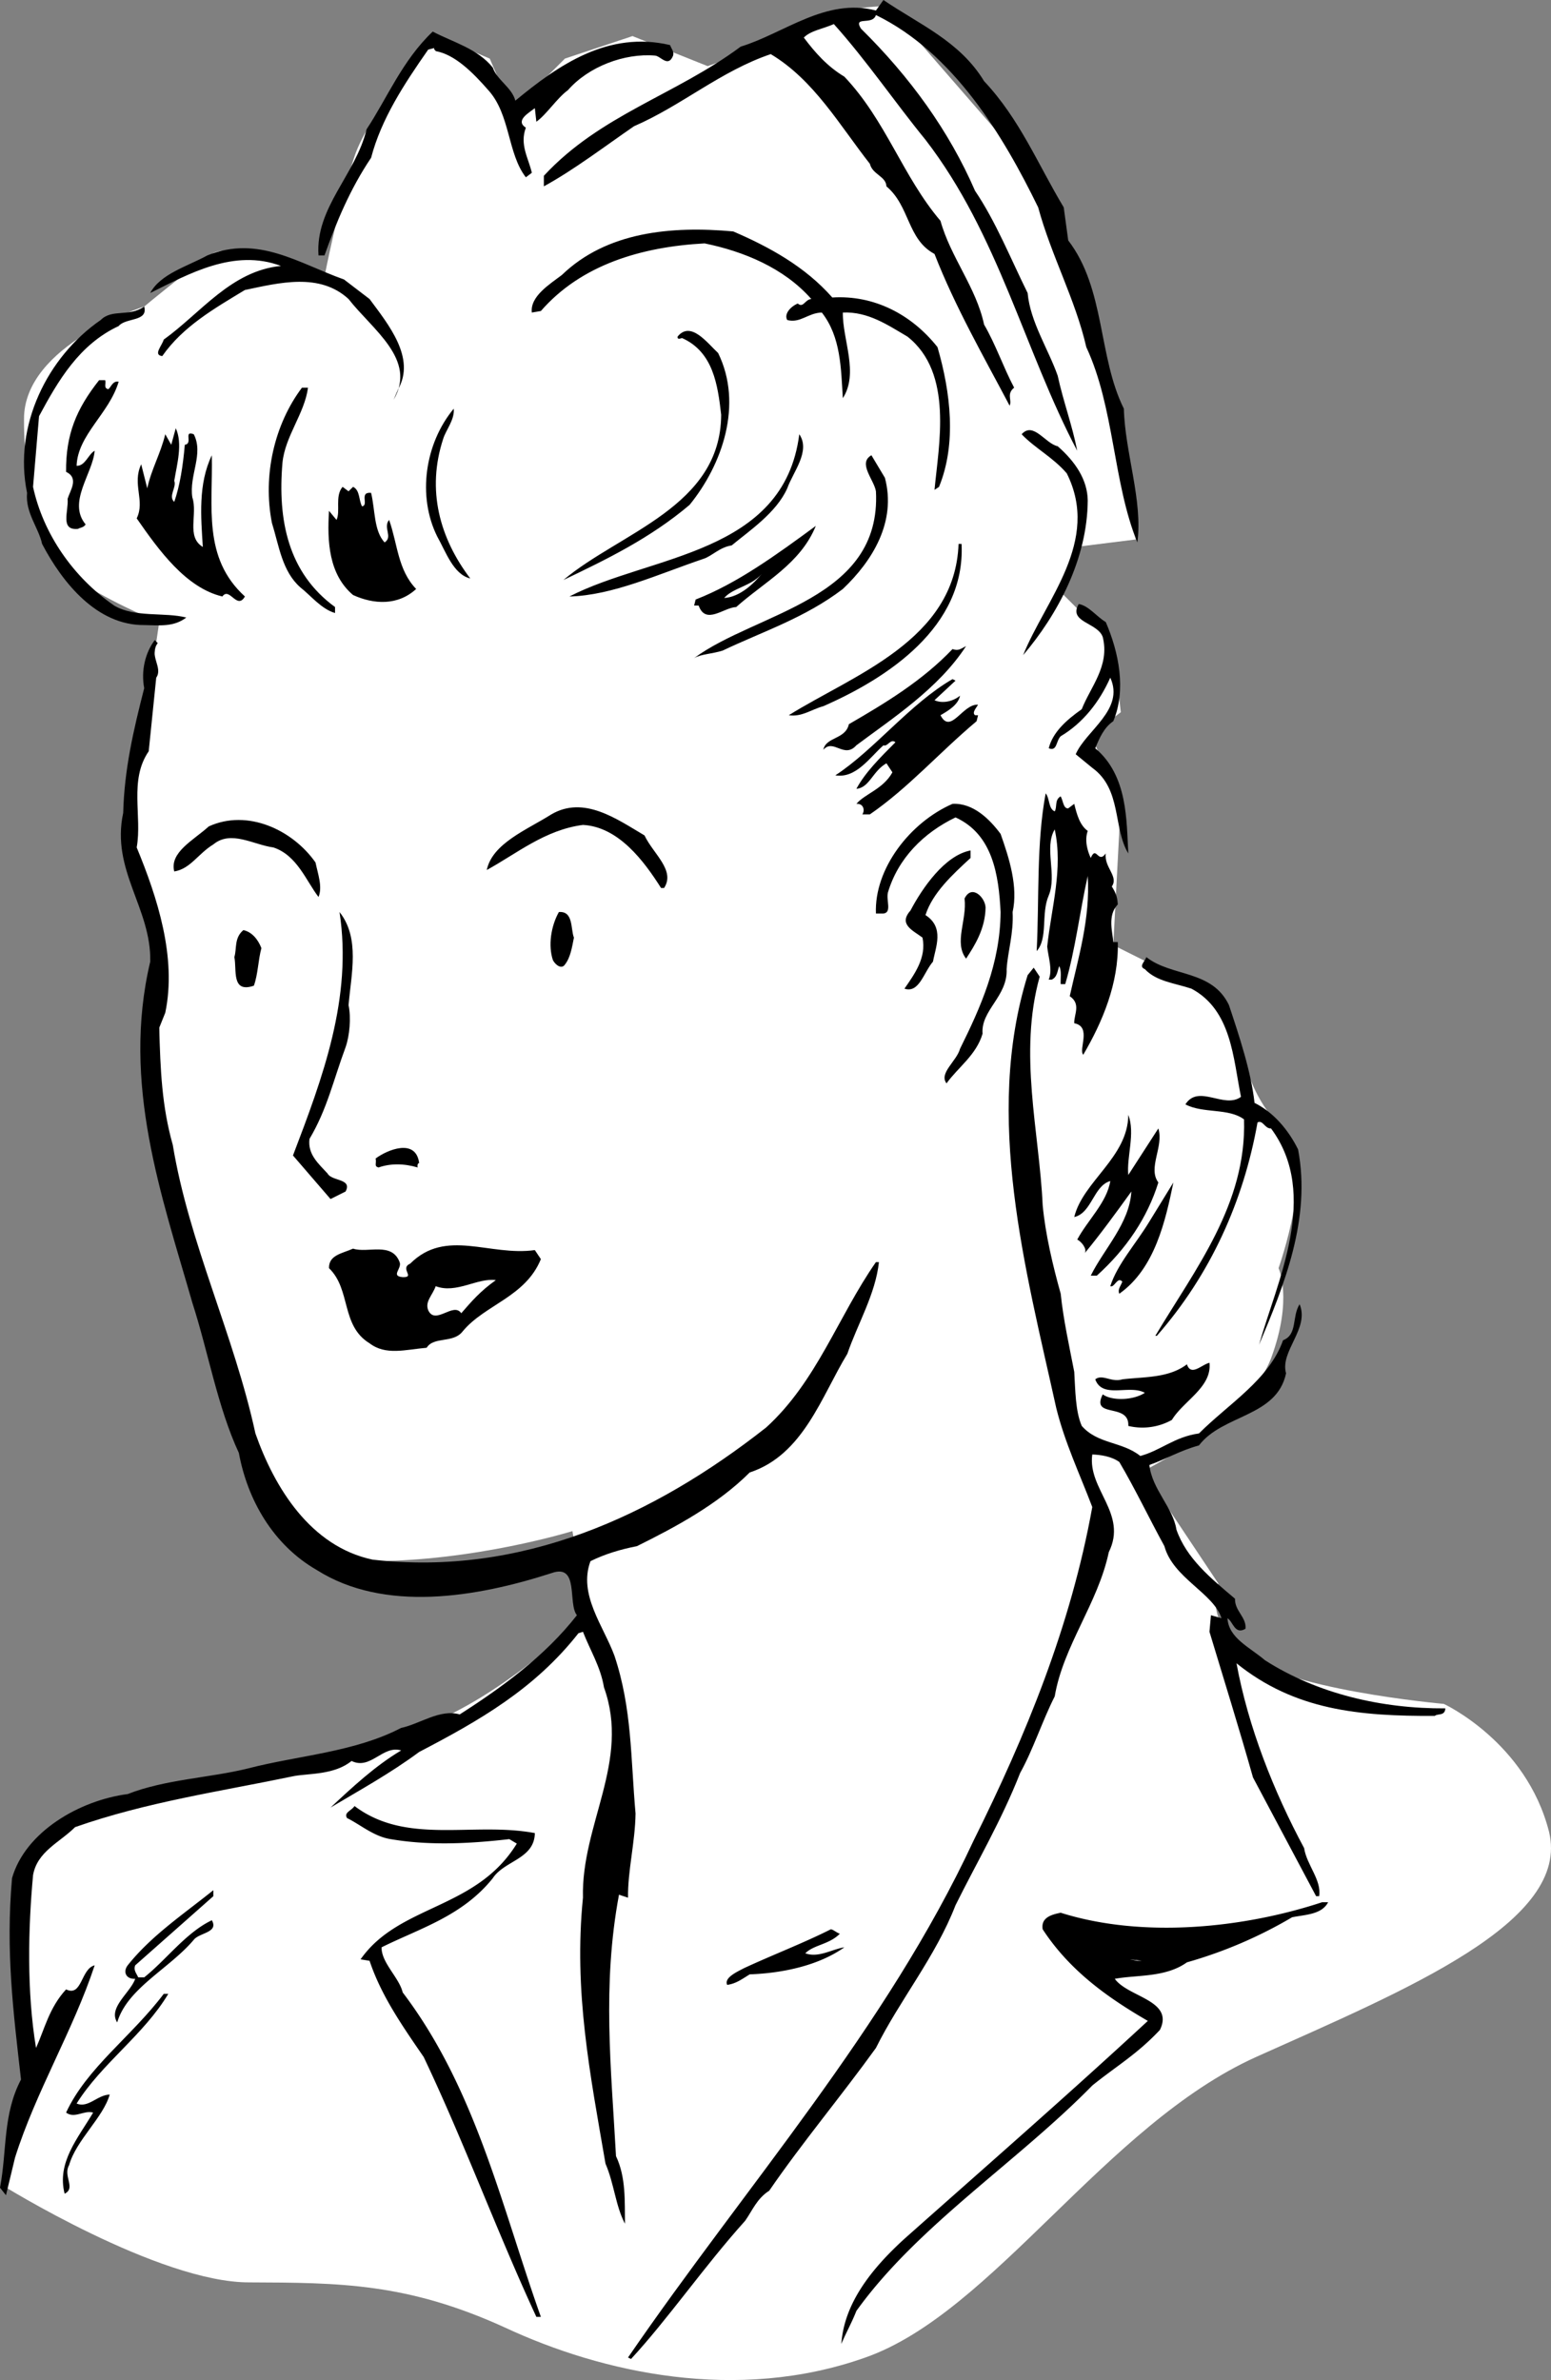
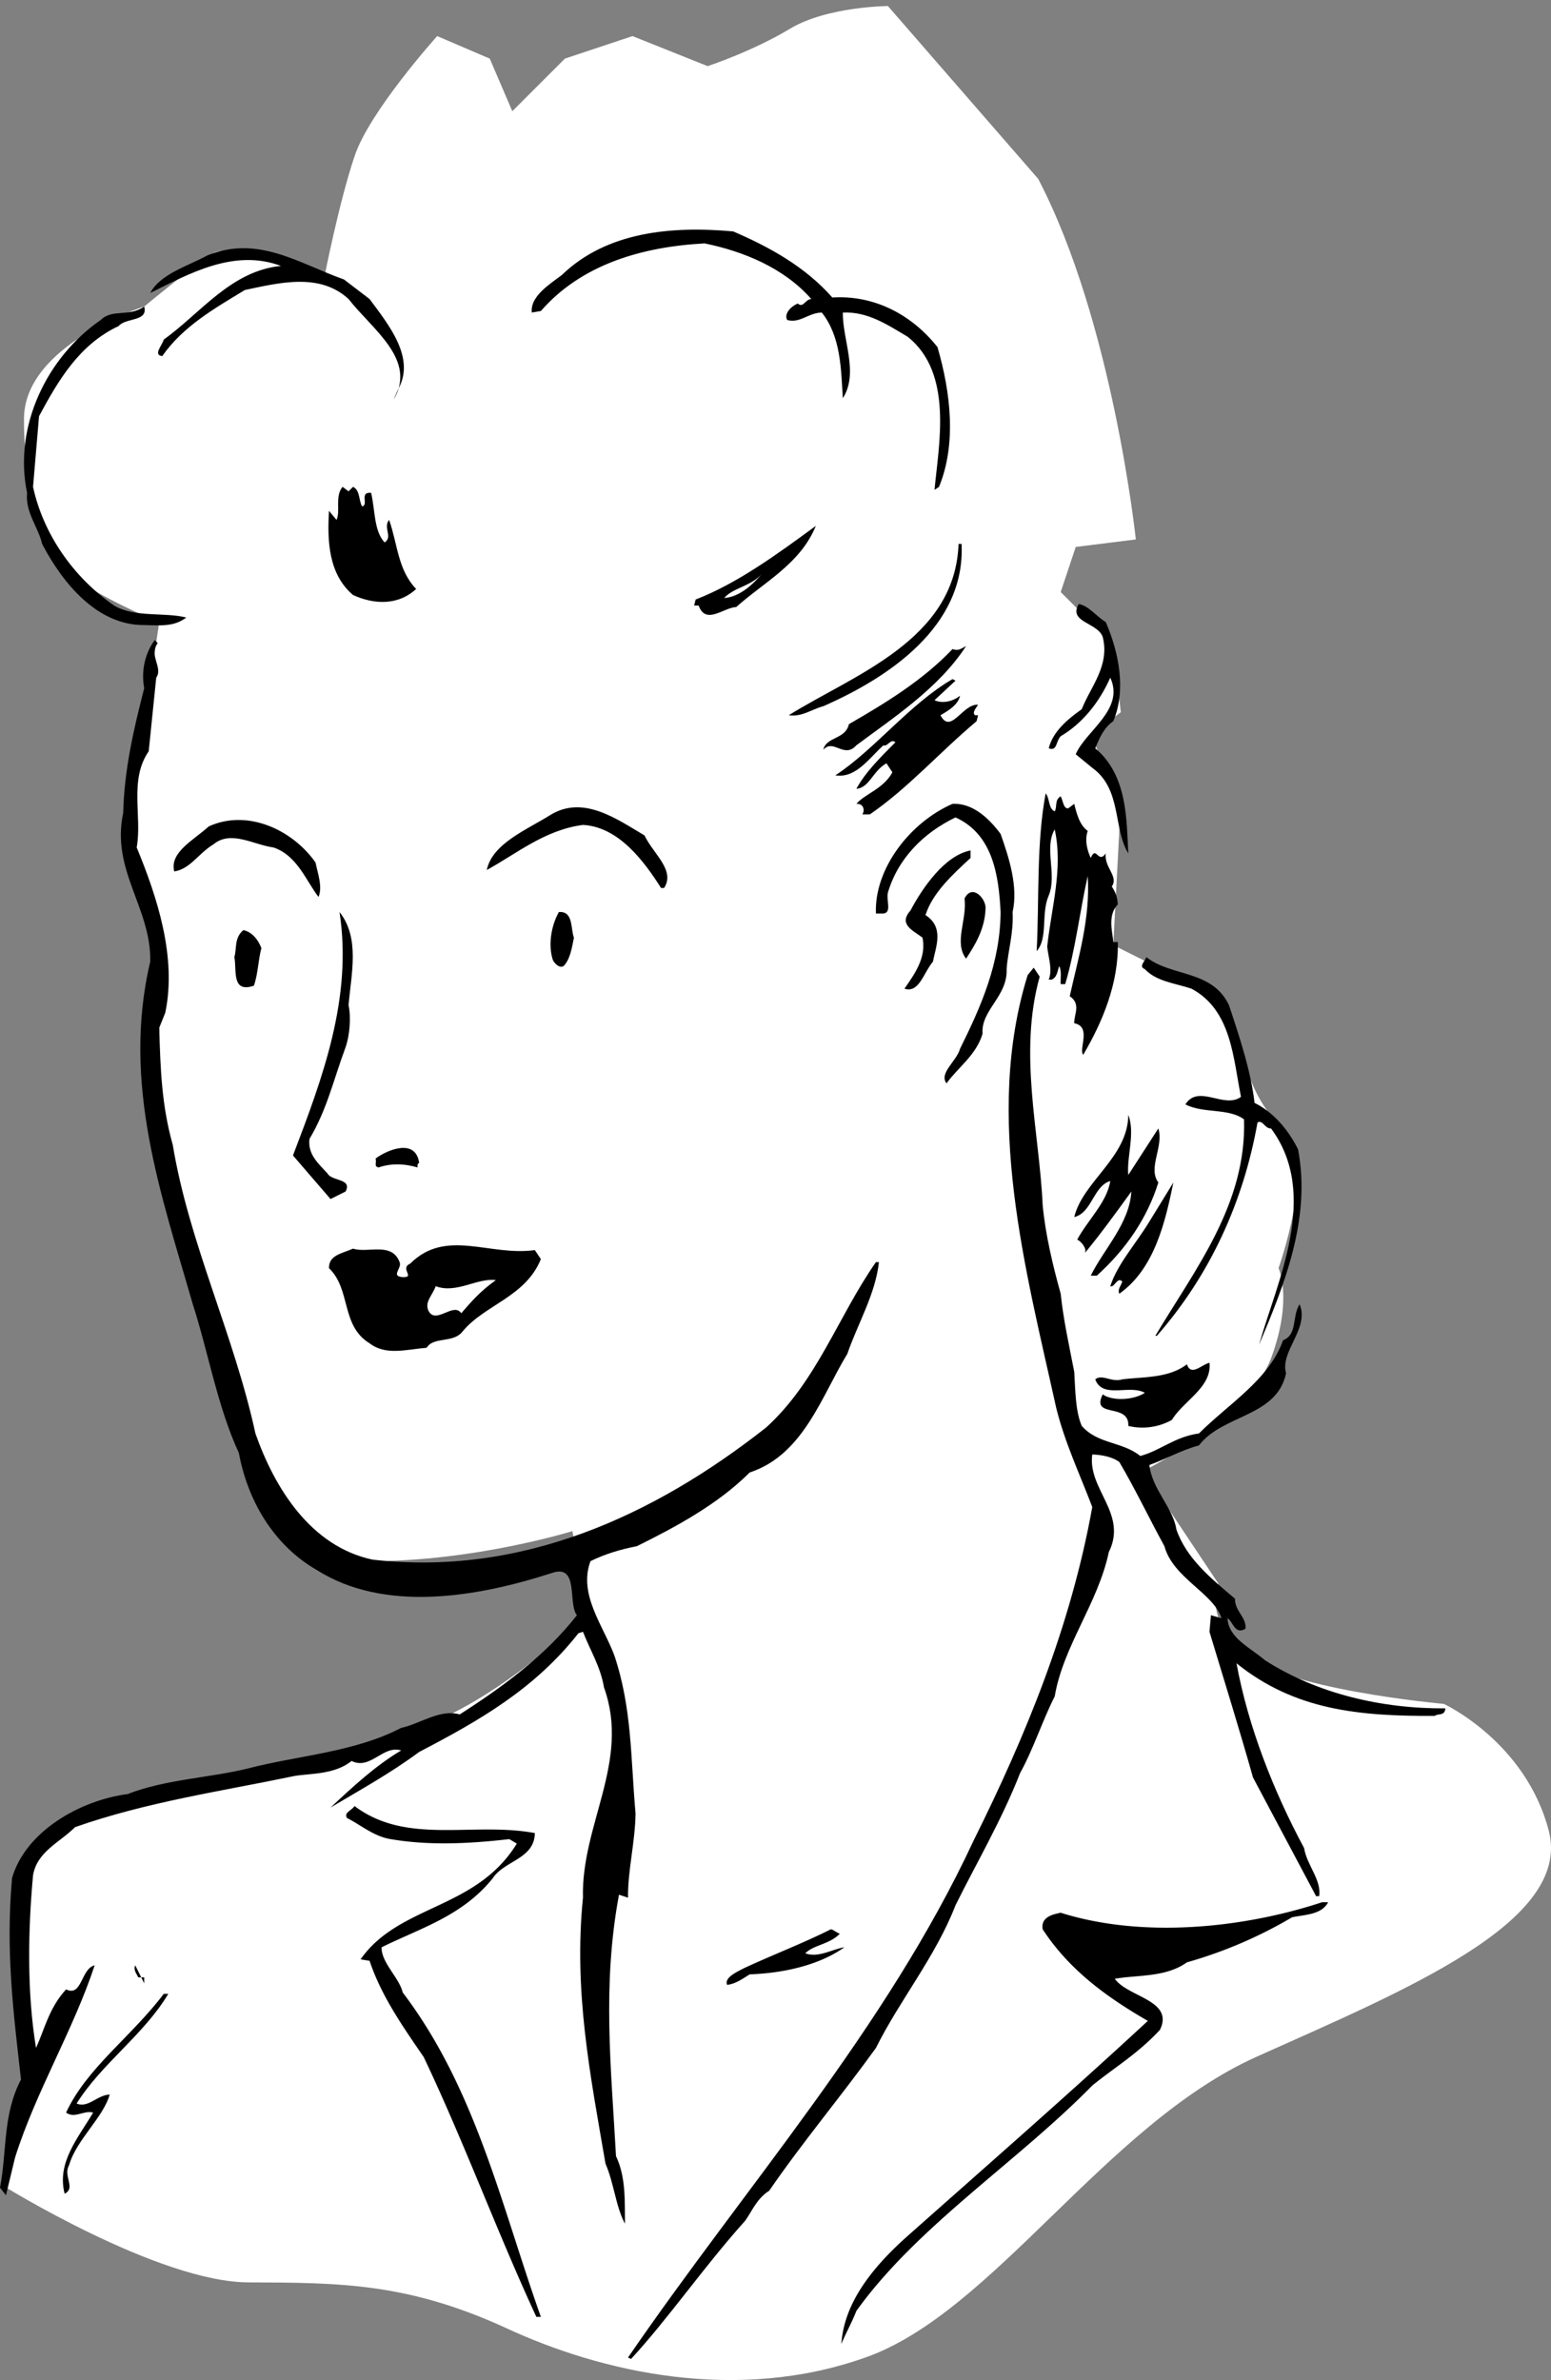
<svg xmlns="http://www.w3.org/2000/svg" width="103.232" height="158.402">
  <rect width="100%" height="100%" fill="#808080" stroke="none" />
  <path fill="#fff" d="M59.098.402s-4.024.024-6.5 1.5c-2.524 1.524-5.5 2.5-5.5 2.5l-5-2-4.5 1.5-3.5 3.5-1.5-3.5-3.5-1.5s-4.524 5.024-5.5 8c-1.024 3.024-2 8-2 8s-6.024-2.476-7.5-1.5c-1.524 1.024-4.5 3.5-4.5 3.5s-8.024 2.524-8 7.5c-.024 5.024 1.476 9.524 4 11 2.476 1.524 5 2.5 5 2.5l-2 13.5 2 6.5v14.5l6 19s.976 9.024 8 9c6.976.024 13.5-2 13.5-2l1 5.5s-5.524 5.524-11 7.5c-5.524 2.024-18 4-18 4s-9.024 2.524-9 6c-.024 3.524 1 12 1 12l-2 8.5s10.476 6.524 16.5 6.5c5.976.024 10.476.024 17 3 6.476 3.024 15.476 5.024 24 2 8.476-2.976 15.976-15.476 26-20 9.976-4.476 20.976-8.976 19.5-15-1.524-5.976-7-8.5-7-8.5s-11.024-.976-13.5-3.5c-2.524-2.476-1.5-4.5-1.5-4.5l-5-7.5s6.976-3.476 8.5-7.5c1.476-3.976.5-6 .5-6s2.476-6.976.5-9c-2.024-1.976-2.5-4-2.5-4l-2-5-7-3.5.5-9.5-2-4.5 2-1.5-.5-4.5-3.5-3.5 1-3 4-.5s-1.524-14.476-6.5-24" />
-   <path d="M65.5 5.402c2.375 2.524 3.574 5.524 5.3 8.399L71.099 16c2.476 3.227 1.976 7.727 3.703 11.2.074 2.925 1.273 6.124.898 8.902-1.625-3.977-1.523-8.977-3.398-13-.727-3.176-2.328-6.075-3.203-9.301C66.773 9.027 63.473 3.527 58.3 1c-.227.727-1.528.027-1 .902 3.273 3.223 5.875 6.825 7.597 10.797 1.375 2.028 2.375 4.528 3.5 6.801.176 1.926 1.375 3.727 2 5.5.375 1.727.977 3.324 1.301 5-3.523-6.676-5.226-14.375-10.101-20.7-2.024-2.476-3.922-5.273-6.098-7.698-.727.324-1.527.425-2 .898.773 1.027 1.574 1.926 2.7 2.602 2.773 2.925 3.874 6.625 6.398 9.597.675 2.426 2.375 4.426 2.902 6.903.773 1.324 1.273 2.824 2 4.199-.527.426-.125.824-.3 1.199-1.727-3.273-3.626-6.574-5-10.098-1.825-.976-1.626-3.175-3.2-4.5-.027-.675-.926-.777-1.102-1.5-2.023-2.578-3.722-5.578-6.597-7.3-3.328 1.125-5.926 3.425-9.102 4.8-1.926 1.325-4.023 2.922-6 4V11.7c3.774-4.074 8.774-5.375 13.102-8.597 2.875-.875 5.672-3.278 9-2.403l.5-.7c2.375 1.625 5.074 2.727 6.699 5.402M32.8 4.5c.274.824 1.274 1.324 1.5 2.2 2.876-2.376 6.173-4.673 10.298-3.7.078.227.277.426.203.7-.328.827-.828.027-1.203 0-2.024-.173-4.422.726-5.797 2.3-.727.527-1.426 1.625-2.102 2.102l-.101-.903c-.422.328-1.325.828-.598 1.301-.426 1.125.176 2.027.398 3l-.398.3c-1.227-1.573-1.027-4.175-2.5-5.8-1.027-1.176-2.227-2.375-3.5-2.598-.027-.078-.125-.078-.102-.203l-.398.102c-1.625 2.324-3.125 4.625-3.8 7.199-1.427 2.125-2.325 4.324-3.102 6.5h-.399c-.226-3.176 2.477-5.375 3.2-8.398 1.374-2.075 2.374-4.575 4.402-6.5 1.375.722 2.972 1.125 4 2.398" />
  <path d="M55.398 19.8c2.778-.175 5.278 1.126 7 3.302.875 3.023 1.278 6.425.102 9.3l-.3.2c.273-2.977 1.273-7.778-1.802-10.2-1.324-.777-2.625-1.675-4.3-1.601-.024 1.824 1.078 4.023 0 5.699-.125-1.973-.125-4.074-1.399-5.7-.926.024-1.426.727-2.3.5-.223-.374.175-.874.699-1.1.375.327.476-.274.902-.298-1.824-2.078-4.527-3.175-7.102-3.703-4.222.227-8.222 1.426-10.898 4.5l-.602.102c-.125-1.074 1.176-1.875 2-2.5 2.977-2.875 7.278-3.274 11.403-2.899 2.375 1.024 4.773 2.325 6.597 4.399m-30.8.101c1.277 1.723 3.078 3.922 1.902 6l-.3.7c1.573-2.676-1.427-4.676-3-6.7-1.927-1.777-4.626-1.078-6.9-.601-2.027 1.226-4.124 2.426-5.5 4.398-.624-.074-.027-.672.098-1.097 2.477-1.778 4.477-4.575 7.801-4.903-3.125-1.172-6.125.528-8.699 1.801.676-1.273 2.473-1.773 3.8-2.5 3.376-1.375 6.075.527 9.098 1.602l1.7 1.3M7.898 21.7c-2.625 1.226-4.023 3.624-5.3 6l-.399 4.702c.676 3.125 2.676 6.024 5.399 7.899 1.375.824 3.375.426 4.8.8-.824.626-1.722.524-2.8.5-3.125.024-5.422-2.777-6.797-5.402-.227-1.074-1.125-2.074-1-3.398-.926-4.477 1.375-9.074 4.898-11.5.774-.774 1.875-.176 2.899-.899.277 1.024-1.223.723-1.7 1.297" />
-   <path d="M47.8 23.5c1.673 3.426.274 7.426-1.902 10.102-2.625 2.222-5.523 3.625-8.398 5 3.773-3.176 10.473-4.875 10.5-11-.227-1.977-.527-4.176-2.602-5.102-.125.027-.324.125-.3-.098.875-1.078 1.976.422 2.703 1.098M7 25.3c.074.227-.125.524.2.602.175-.078.273-.578.698-.5-.625 2.125-2.722 3.524-2.8 5.598.578.027.777-.773 1.203-1-.125 1.527-1.828 3.426-.602 4.902-.125.223-.426.223-.5.297-1.226.125-.625-1.172-.699-2 .176-.574.773-1.375-.102-1.797-.023-2.476.676-4.175 2.2-6.101H7m13.5.499c-.227 1.727-1.527 3.227-1.7 5-.327 3.825.376 7.325 3.5 9.602v.399c-.925-.274-1.624-1.176-2.3-1.7-1.227-1.074-1.426-2.777-1.902-4.3-.625-3.176.175-6.574 2-9h.402m9.7 1.399c.073.726-.524 1.425-.7 2-1.125 3.425-.227 6.624 1.8 9.3-1.124-.273-1.624-1.773-2.202-2.8-1.325-2.673-.825-6.173 1.101-8.5M11.598 32c.175.426-.422 1.027 0 1.402.375-1.078.578-2.375.703-3.8.574-.075-.125-.977.597-.7.676 1.325-.324 2.723-.097 4.2.375 1.125-.426 2.625.699 3.3-.125-1.976-.324-4.175.598-6.101.078 3.426-.625 6.824 2.203 9.398-.528.926-1.028-.672-1.5 0-2.426-.574-4.227-3.074-5.703-5.199.578-1.176-.325-2.273.3-3.598l.403 1.598c.273-1.273.875-2.273 1.199-3.598l.398.7.301-1.102c.477 1.027.074 2.426-.101 3.5m60.8 1.3c-.023 3.927-2.023 7.626-4.3 10.302C69.574 39.926 73.273 36.027 71 31.5c-.926-1.074-2.125-1.676-3-2.598.773-.875 1.574.625 2.398.797 1.176 1.028 1.977 2.227 2 3.602m-20-.801c-.722 1.625-2.523 2.824-3.699 3.8-.824.126-1.324.727-1.898.9-3.028 1.027-6.028 2.425-8.903 2.5 5.375-2.774 14.278-2.774 15.301-10.798.774 1.125-.426 2.524-.8 3.598m6.499-.7c.778 2.927-.824 5.524-2.8 7.4-2.524 1.925-5.325 2.827-8 4.1-.723.227-1.422.227-1.899.5 4.176-3.073 12.477-3.874 12.102-11.1-.125-.774-1.227-1.876-.301-2.4l.898 1.5" />
  <path d="M23.5 32.402c.473.223.375.922.598 1.297.476-.074-.223-.972.601-.898.274 1.125.176 2.523.899 3.3.578-.374-.125-.976.3-1.5.575 1.626.575 3.325 1.801 4.598-1.226 1.125-2.824 1.028-4.199.403-1.625-1.375-1.727-3.575-1.602-5.602l.5.602c.278-.575-.125-1.575.403-2.2l.398.297.301-.297m25.5 8c-.824.024-2.027 1.223-2.5-.101h-.3l.1-.399c2.774-1.078 5.376-2.976 8-4.902-1.027 2.527-3.425 3.727-5.3 5.402M64 36.2c.273 5.527-4.926 8.925-9.2 10.8-.827.227-1.425.727-2.3.602 4.273-2.676 11.074-4.977 11.3-11.403h.2" />
  <path fill="#fff" d="M48.2 39.8c.573-.675 1.773-.773 2.5-1.6-.524.624-1.427 1.527-2.5 1.6" />
  <path d="M73.598 41.402c.875 2.024 1.375 4.524.5 6.598-.625.426-.922 1.125-1.2 1.8 2.176 1.825 2.075 4.825 2.2 7-1.024-1.675-.422-4.273-2.399-5.698l-1.101-.903c.675-1.574 3.277-2.972 2.3-5.097-.722 1.625-1.824 3.023-3.3 3.898-.325.324-.223 1.027-.797.8.273-1.073 1.172-1.874 2.199-2.6.574-1.473 1.875-2.876 1.398-4.798-.324-.976-2.324-.976-1.597-2.203.672.125 1.172.828 1.797 1.203M10.5 42.8c-.625.825.375 1.626-.102 2.302L9.898 50c-1.324 1.926-.425 4.324-.8 6.402 1.375 3.325 2.675 7.325 1.902 11l-.402 1c.078 2.825.175 5.223.902 7.797 1.074 6.528 4.074 12.625 5.5 19.203 1.273 3.625 3.676 7.524 7.8 8.399 9.876 1.125 18.673-2.875 26.2-8.801 3.375-3.074 4.773-7.375 7.3-11h.2c-.227 2.125-1.426 4.125-2.102 6.102-1.722 2.824-2.925 6.722-6.5 7.898-2.125 2.125-4.925 3.625-7.5 4.902-1.125.223-2.125.524-3.097 1-.828 2.223.875 4.325 1.597 6.297 1.176 3.528 1.075 6.828 1.403 10.5-.028 1.926-.528 3.828-.5 5.602l-.602-.2c-1.125 6.024-.523 11.524-.199 17.399.676 1.426.574 3.027.598 4.5-.625-1.176-.723-2.676-1.297-4-1.028-5.973-2.125-11.473-1.5-17.7-.125-4.874 3.172-9.073 1.398-14-.226-1.374-.926-2.476-1.398-3.698l-.301.097c-2.926 3.727-6.625 5.828-10.602 7.903-1.925 1.425-3.925 2.523-5.898 3.699 1.473-1.375 2.973-2.774 4.7-3.801-1.227-.375-2.024 1.324-3.302.7-1.125.925-2.824.827-3.8 1-4.922 1.027-9.825 1.726-14.598 3.402-1.027 1.023-2.527 1.625-2.8 3.199-.325 3.523-.427 7.726.198 11.5.575-1.274.875-2.676 2-3.899 1.075.524.977-1.375 1.903-1.601-1.426 4.324-3.926 8.426-5.301 12.8l-.602 2.5-.398-.5c.473-2.476.176-4.874 1.398-7.199C.875 133.824.375 129.824.801 125c.875-3.074 4.472-5.176 7.699-5.598 2.473-.976 5.473-1.078 8-1.703 3.375-.875 7.074-1.074 10.2-2.699 1.273-.273 2.573-1.273 3.898-.898 2.777-1.778 5.675-3.875 7.8-6.602-.625-.773.176-3.473-1.699-2.8-5.023 1.624-11.125 2.624-15.601-.2-2.922-1.676-4.625-4.676-5.2-7.8-1.425-3.075-2.023-6.673-3.097-10C10.773 79.624 8.074 72.124 10 64c.074-3.574-2.625-6.074-1.8-9.898.073-2.875.675-5.477 1.398-8.301-.223-1.176.078-2.375.703-3.2l.199.2M64.3 43c-1.827 2.824-4.925 4.824-7.3 6.602-.824.925-1.527-.477-2.2.3.173-.875 1.473-.675 1.7-1.703 2.375-1.375 4.875-2.875 6.898-5 .375.125.477.028.903-.199m-.703 2.3-1.399 1.302c.477.222 1.176.125 1.7-.301-.126.625-.825 1.023-1.301 1.3.675 1.325 1.476-.777 2.5-.699-.125.223-.422.524-.2.7h.2L65 48c-2.527 2.125-4.527 4.426-7.102 6.2h-.5c.176-.274.075-.673-.3-.7H57c.574-.676 1.773-.973 2.398-2.098L59 50.801c-.926.523-1.125 1.625-2 1.699.574-1.074 1.574-2.074 2.598-3.098-.325-.277-.524.325-.797.2-.926.824-1.828 2.222-3.203 2 2.578-1.676 4.976-4.778 7.8-6.403l.2.102M70.2 54c.175-.273-.024-.773.398-1 .175.324.175.824.5.8l.402-.3c.176.727.375 1.426.898 1.8-.222.626-.023 1.325.2 1.802.375-.875.476.425 1-.301-.125.926.875 1.523.402 2.199.273.426.375.727.398 1.2-.722.726-.324 1.925-.3 2.5h.3c.075 2.726-1.023 5.327-2.3 7.5-.325-.376.578-1.876-.598-2.098-.027-.575.473-1.278-.3-1.801.573-2.574 1.374-5.176 1.198-8-.523 2.324-.824 4.926-1.5 7.199h-.3c-.024-.375.078-.875-.098-1.2-.125.325-.125.727-.5.9h-.2c.274-.673-.027-1.473-.1-2.2.273-2.574 1.073-5.176.5-7.8-.727 1.226.175 3.027-.4 4.402-.527 1.222-.027 2.824-.8 3.699.176-3.477-.027-7.176.598-10.5.277.324.175 1.023.601 1.199m-3.601 1.5c.578 1.625 1.175 3.527.8 5.2.075 1.425-.324 2.624-.398 3.8.074 1.824-1.727 2.727-1.602 4.3-.425 1.427-1.625 2.227-2.398 3.302-.527-.676.676-1.477.898-2.301 1.375-2.774 2.676-5.676 2.7-9.102-.125-2.472-.524-5.172-3-6.297-2.125 1.024-3.825 2.723-4.5 5-.125.524.277 1.325-.297 1.399h-.5c-.125-2.977 2.273-6.074 5.097-7.301 1.375-.074 2.477 1.027 3.2 2m-23.7.102c.575 1.222 2.075 2.324 1.301 3.5H44c-1.125-1.778-2.824-4.075-5.2-4.2-2.527.325-4.425 1.922-6.402 3 .375-1.777 2.676-2.675 4.301-3.703 2.176-1.273 4.375.328 6.2 1.403" />
  <path d="M21 57.402c.176.825.473 1.625.2 2.297-.825-1.074-1.427-2.773-3-3.297-1.325-.175-2.825-1.175-4-.203-1.024.625-1.524 1.625-2.602 1.801-.325-1.273 1.277-2.074 2.3-3 2.575-1.176 5.575.227 7.102 2.402m43.598-.3c-1.223 1.125-2.524 2.324-3 3.8 1.277.825.675 2.125.5 3.098-.625.727-.922 2.125-1.899 1.8.676-.976 1.477-2.073 1.2-3.398-.626-.476-1.626-.875-.801-1.8.777-1.477 2.277-3.676 4-4v.5m1 3.3c-.024 1.422-.723 2.524-1.297 3.399-.828-1.074.074-2.574-.102-4 .477-.977 1.375-.074 1.399.601m-42.398 6.5c.175.825.073 2.024-.2 2.797-.824 2.227-1.227 4.125-2.402 6.102-.125 1.023.578 1.625 1.203 2.3.273.524 1.672.325 1.199 1.2l-1 .5-2.5-2.899c1.973-5.175 3.973-10.476 3.098-16.203 1.375 1.727.777 4.125.601 6.203m15.001-4.5c-.126.625-.227 1.325-.602 1.797-.223.328-.625.028-.797-.297-.328-.976-.125-2.277.398-3.203.977-.074.774 1.125 1 1.703m-20.801.7c-.222.824-.222 1.722-.5 2.5-1.523.523-1.125-1.075-1.3-1.903.175-.574-.024-1.273.601-1.797.574.125.977.625 1.2 1.2m64.401 3.8c.673 2.024 1.473 4.422 1.7 6.5 1.273.625 2.273 1.825 2.898 3.098.875 4.625-.925 9.027-2.597 13 1.172-4.176 4.074-9.973.797-14.398-.422.023-.524-.575-.899-.403-.926 5.227-3.125 10.125-6.699 14.203h-.102c2.676-4.476 6.075-8.777 5.903-14.402-1.028-.773-2.727-.375-3.903-1 .875-1.375 2.575.324 3.7-.5-.524-2.574-.625-5.773-3.297-7.2-1.125-.374-2.328-.476-3.102-1.3-.426-.176-.023-.473.102-.8 1.672 1.327 4.375.827 5.5 3.202" />
  <path d="M69.2 65c-1.427 5.125-.024 10.324.198 15.2.176 1.925.676 4.027 1.2 5.902.175 1.722.578 3.523.902 5.199.074 1.226.074 2.625.5 3.601 1.074 1.223 2.676 1.024 3.898 2 1.375-.375 2.278-1.277 3.903-1.5 1.972-1.976 4.672-3.578 5.597-6.203.977-.375.575-1.574 1.102-2.398.676 1.625-1.324 3.125-.902 4.601-.625 2.922-4.223 2.723-5.797 4.797-1.227.328-2.227.926-3.301 1.301.176 1.625 1.574 2.824 1.8 4.3.673 1.927 2.274 3.227 3.9 4.602-.024.825.773 1.223.698 2-.722.422-.824-.476-1.199-.703.074 1.328 1.477 1.926 2.5 2.801 3.477 2.227 7.774 3.227 12 3.2-.023.527-.523.327-.699.5-5.027.027-9.324-.376-13.2-3.5.774 4.226 2.473 8.527 4.5 12.3.173 1.125 1.173 2.125 1 3.2h-.202l-4.2-7.9c-.925-3.273-1.925-6.476-2.898-9.698l.098-1.102.703.2c-.528-1.673-3.227-2.673-3.801-4.798-1.027-1.875-1.926-3.777-3-5.601-.527-.375-1.227-.477-1.8-.5-.325 2.324 2.374 3.926 1.1 6.5-.726 3.426-3.027 6.226-3.6 9.601-.825 1.625-1.427 3.524-2.302 5.098-1.222 3.125-2.925 6.027-4.3 8.8-1.325 3.427-3.723 6.325-5.297 9.5-2.328 3.227-4.926 6.325-7.102 9.5-.824.524-1.125 1.325-1.601 2-2.723 3.024-5.125 6.524-7.598 9.2l-.2-.098c7.876-11.476 17.173-21.875 23-34.402 3.473-6.973 6.473-14.273 7.9-22.2-.825-2.175-1.825-4.273-2.4-6.6-2.027-9.173-4.827-19.376-1.902-28.798l.403-.5.398.598" />
  <path d="m75.098 78.2 2-3.098c.375 1.222-.723 2.625 0 3.597-.723 2.328-2.125 4.426-4.098 6.203h-.402c.875-1.777 2.578-3.476 2.703-5.601-1.028 1.426-2.125 2.926-3.102 4.101.176-.277-.226-.777-.5-.902.676-1.273 1.977-2.473 2.2-3.898-1.126.324-1.223 2.125-2.399 2.398.574-2.375 3.574-3.973 3.598-6.8.476 1.226-.125 2.827 0 4m-47.2-.798c-.125.024-.125.223-.097.297-.926-.273-1.828-.273-2.602 0-.324-.074-.125-.273-.199-.597.773-.575 2.676-1.375 2.898.3m46.602 8.7c-.125-.278.074-.477.2-.801-.325-.375-.524.426-.802.3.477-1.476 1.676-2.777 2.602-4.3l1.598-2.602c-.524 2.528-1.223 5.727-3.598 7.403M35.598 83.2l.402.6c-1.027 2.524-3.727 3.024-5.2 4.802-.624.824-1.925.324-2.402 1.097-1.425.125-2.722.528-3.8-.297-1.922-1.175-1.223-3.578-2.7-5-.023-.875.875-.976 1.602-1.3.973.324 2.574-.477 3.098.898.175.426-.625.926.203 1 .875.027-.227-.574.5-.898 2.375-2.375 5.273-.477 8.297-.903" />
  <path fill="#fff" d="M33 85.2c-1.027.726-1.625 1.425-2.3 2.202-.524-.777-1.727.825-2.2-.203-.227-.574.273-.972.5-1.597 1.375.523 2.773-.575 4-.403" />
-   <path d="M78 94.5a4.021 4.021 0 0 1-2.902.402c.078-1.578-2.524-.476-1.7-2.101.575.426 1.977.426 2.801-.102-1.023-.574-2.824.426-3.3-.898.476-.375 1.074.226 1.8 0 1.477-.176 3.074-.074 4.301-1 .273.824.973.023 1.5-.102.176 1.625-1.727 2.528-2.5 3.801M35.598 122c-.024 1.727-2.024 1.824-2.797 3-2.028 2.527-4.828 3.324-7.403 4.602-.023 1.023 1.176 2.023 1.403 3 4.875 6.425 6.574 14.222 9.199 21.597h-.3c-2.626-5.672-4.825-11.672-7.5-17.297-1.427-2.078-2.825-4.078-3.602-6.402l-.598-.098c2.574-3.675 7.676-3.277 10.398-7.703l-.5-.297c-2.824.325-5.425.422-7.898 0-1.125-.175-2.027-.976-2.902-1.402-.223-.375.277-.473.5-.8 3.476 2.624 7.875 1.027 12 1.8M9 130.8c-.125.325.074.524.2.802h.398c1.476-1.176 2.777-2.977 4.5-3.801.476.824-.825.824-1.2 1.3-1.625 1.926-4.425 3.223-5.097 5.5-.625-.976.875-1.976 1.199-2.902-.625.028-.824-.472-.5-.898 1.574-1.977 3.676-3.375 5.7-5v.398L9 130.801m79.398-4.199c-.425.824-1.523.824-2.398 1a29.659 29.659 0 0 1-7 3c-1.426 1.023-3.324.824-4.8 1.097.874 1.227 3.976 1.426 3 3.403-1.524 1.625-2.927 2.425-4.5 3.699-5.024 5.125-11.626 9.324-15.7 15-.324.824-.727 1.523-1 2.199.176-2.676 1.973-4.973 4.2-7 5.374-4.773 10.874-9.574 16.198-14.5-2.722-1.574-5.222-3.375-7-6.098-.125-.777.575-.976 1.2-1.101 5.476 1.726 12.175 1.023 17.402-.7h.398m-32.5 2.099c-.722.726-1.722.726-2.3 1.3.875.324 1.777-.273 2.601-.398-1.726 1.222-4.125 1.722-6.3 1.8-.524.325-.926.625-1.5.7-.223-.477.675-.875 1.101-1.102 1.875-.875 3.973-1.676 5.8-2.598.173.024.376.223.598.297" />
-   <path fill="#fff" d="m76 130.5-.8-.098.5.098zm0 0" />
+   <path d="M78 94.5a4.021 4.021 0 0 1-2.902.402c.078-1.578-2.524-.476-1.7-2.101.575.426 1.977.426 2.801-.102-1.023-.574-2.824.426-3.3-.898.476-.375 1.074.226 1.8 0 1.477-.176 3.074-.074 4.301-1 .273.824.973.023 1.5-.102.176 1.625-1.727 2.528-2.5 3.801M35.598 122c-.024 1.727-2.024 1.824-2.797 3-2.028 2.527-4.828 3.324-7.403 4.602-.023 1.023 1.176 2.023 1.403 3 4.875 6.425 6.574 14.222 9.199 21.597h-.3c-2.626-5.672-4.825-11.672-7.5-17.297-1.427-2.078-2.825-4.078-3.602-6.402l-.598-.098c2.574-3.675 7.676-3.277 10.398-7.703l-.5-.297c-2.824.325-5.425.422-7.898 0-1.125-.175-2.027-.976-2.902-1.402-.223-.375.277-.473.5-.8 3.476 2.624 7.875 1.027 12 1.8M9 130.8c-.125.325.074.524.2.802h.398v.398L9 130.801m79.398-4.199c-.425.824-1.523.824-2.398 1a29.659 29.659 0 0 1-7 3c-1.426 1.023-3.324.824-4.8 1.097.874 1.227 3.976 1.426 3 3.403-1.524 1.625-2.927 2.425-4.5 3.699-5.024 5.125-11.626 9.324-15.7 15-.324.824-.727 1.523-1 2.199.176-2.676 1.973-4.973 4.2-7 5.374-4.773 10.874-9.574 16.198-14.5-2.722-1.574-5.222-3.375-7-6.098-.125-.777.575-.976 1.2-1.101 5.476 1.726 12.175 1.023 17.402-.7h.398m-32.5 2.099c-.722.726-1.722.726-2.3 1.3.875.324 1.777-.273 2.601-.398-1.726 1.222-4.125 1.722-6.3 1.8-.524.325-.926.625-1.5.7-.223-.477.675-.875 1.101-1.102 1.875-.875 3.973-1.676 5.8-2.598.173.024.376.223.598.297" />
  <path d="M11.2 132.7c-1.626 2.726-4.427 4.624-6.102 7.3.777.324 1.375-.574 2.203-.598-.426 1.524-2.227 3.024-2.703 4.7-.422.722.476 1.523-.297 1.898-.528-2.074.875-3.676 1.898-5.398-.625-.176-1.226.425-1.8 0 1.374-2.977 4.374-5.075 6.5-7.903h.3" />
</svg>